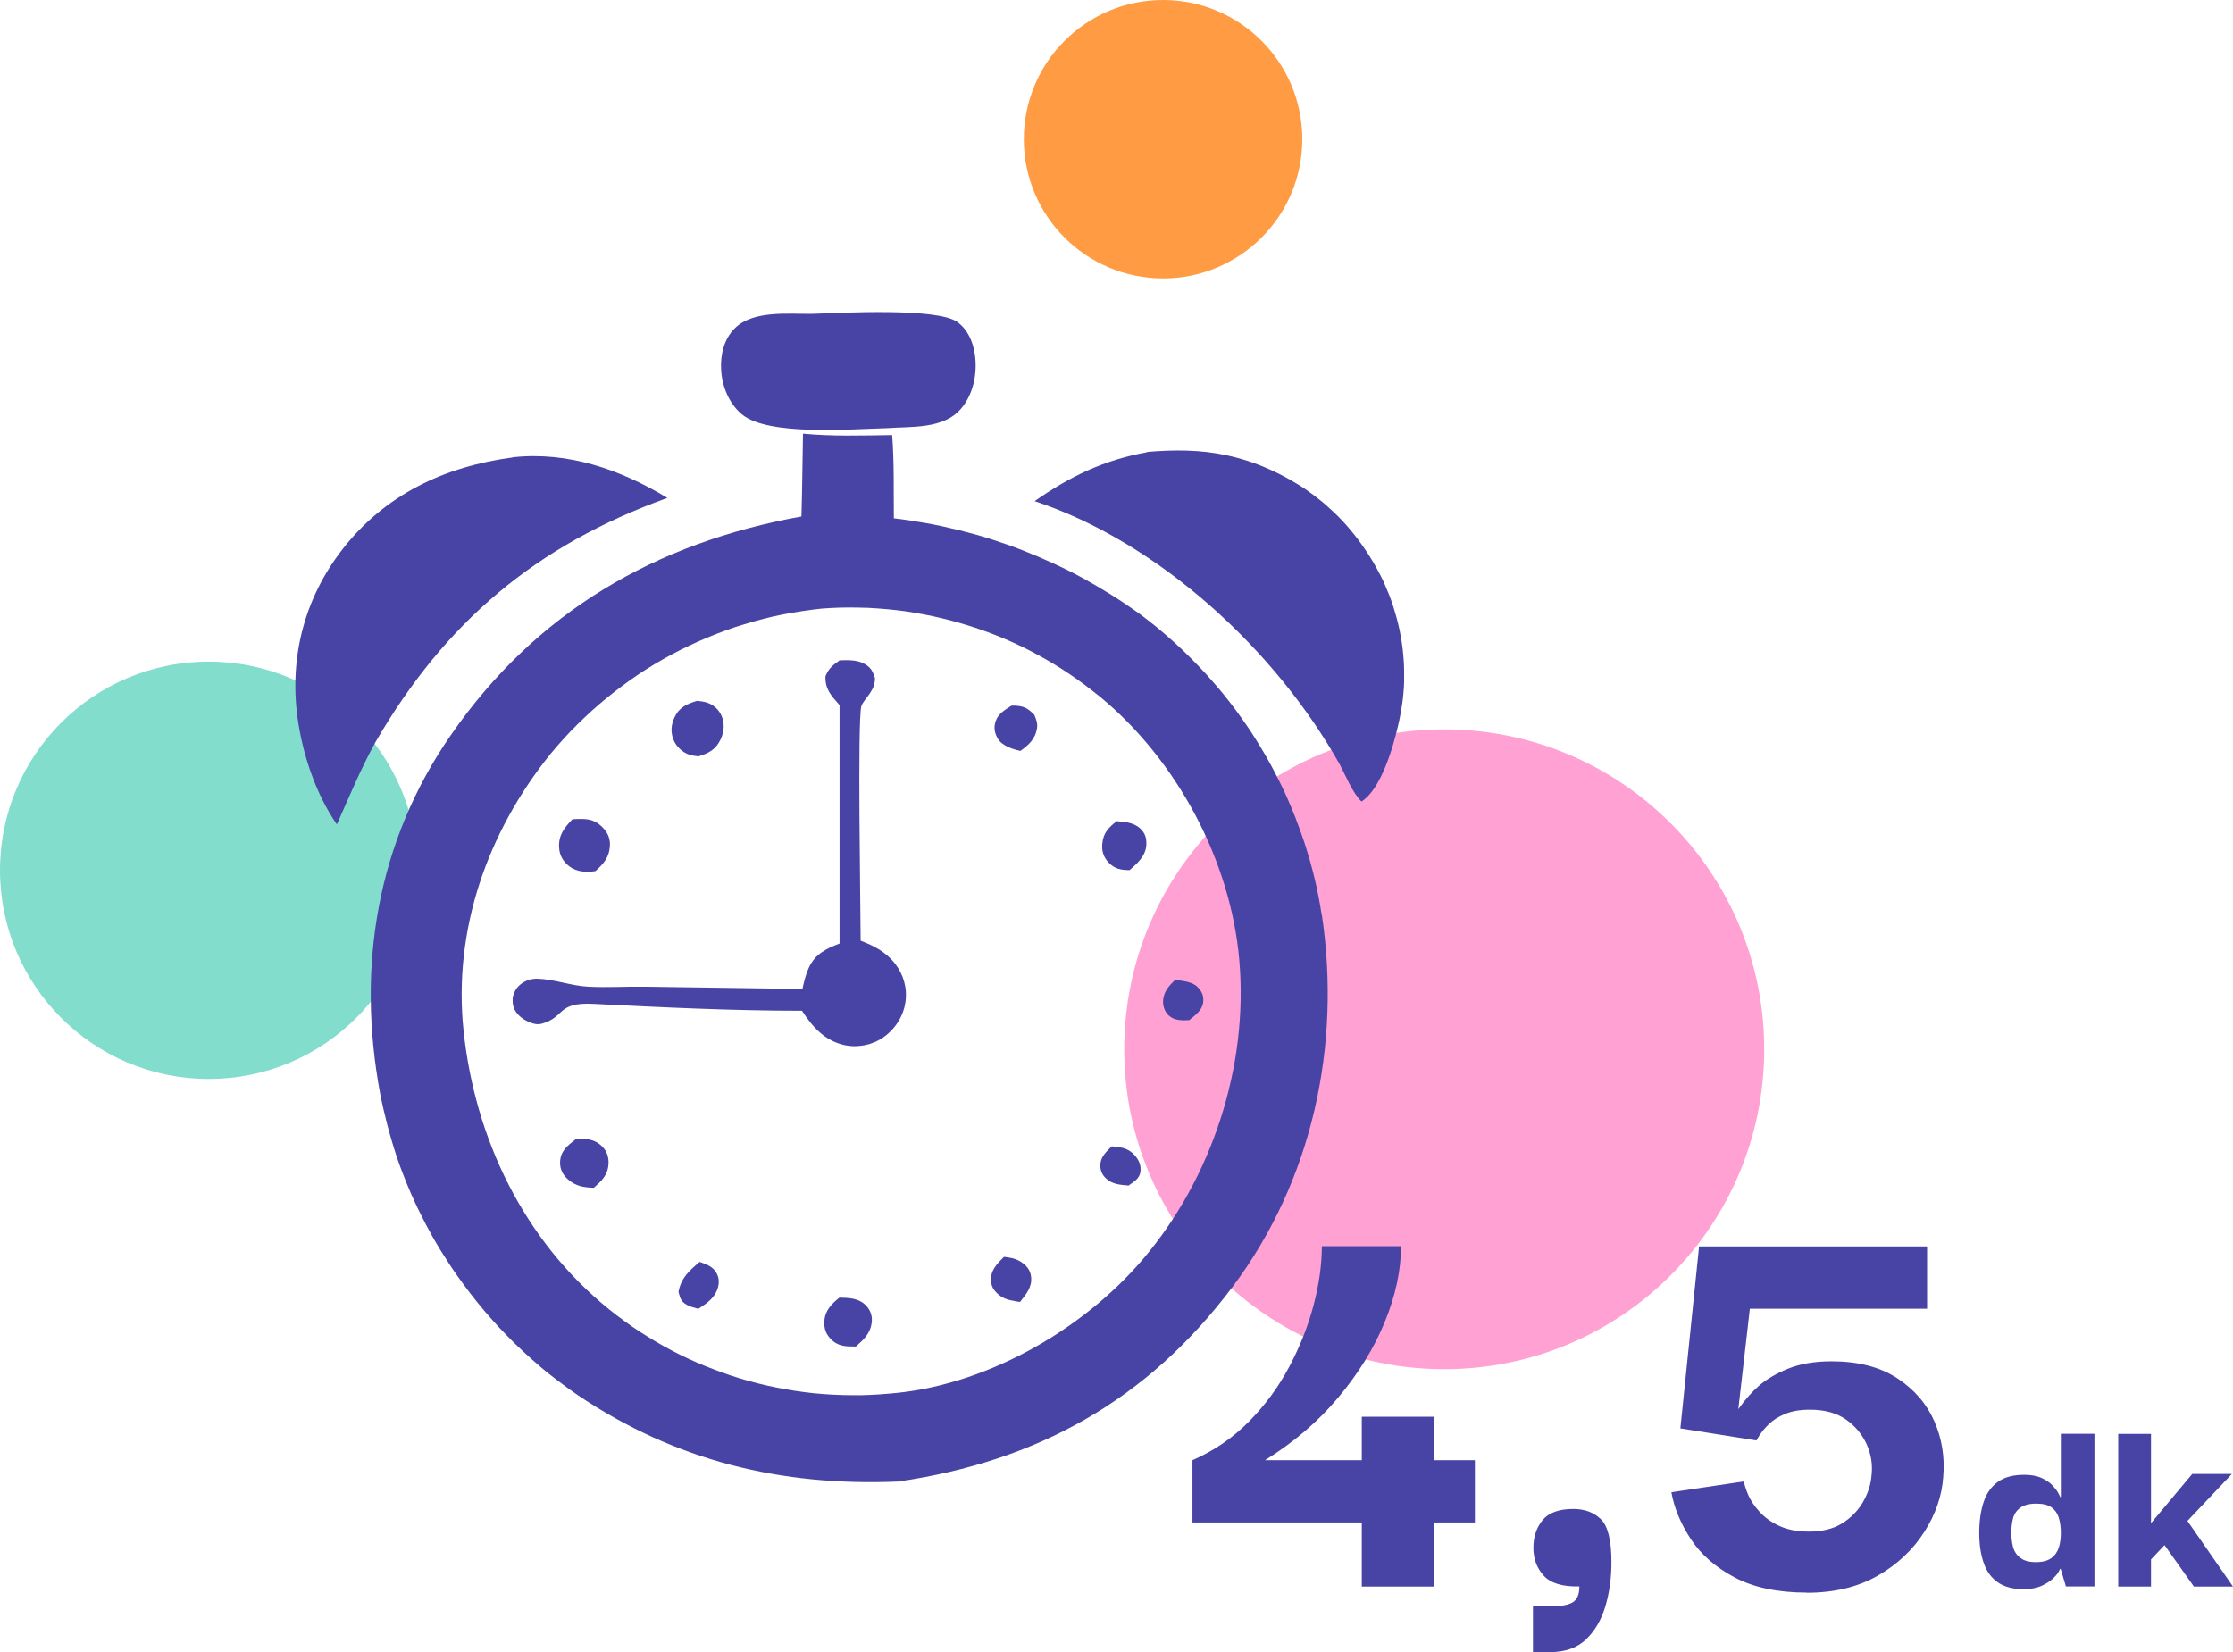
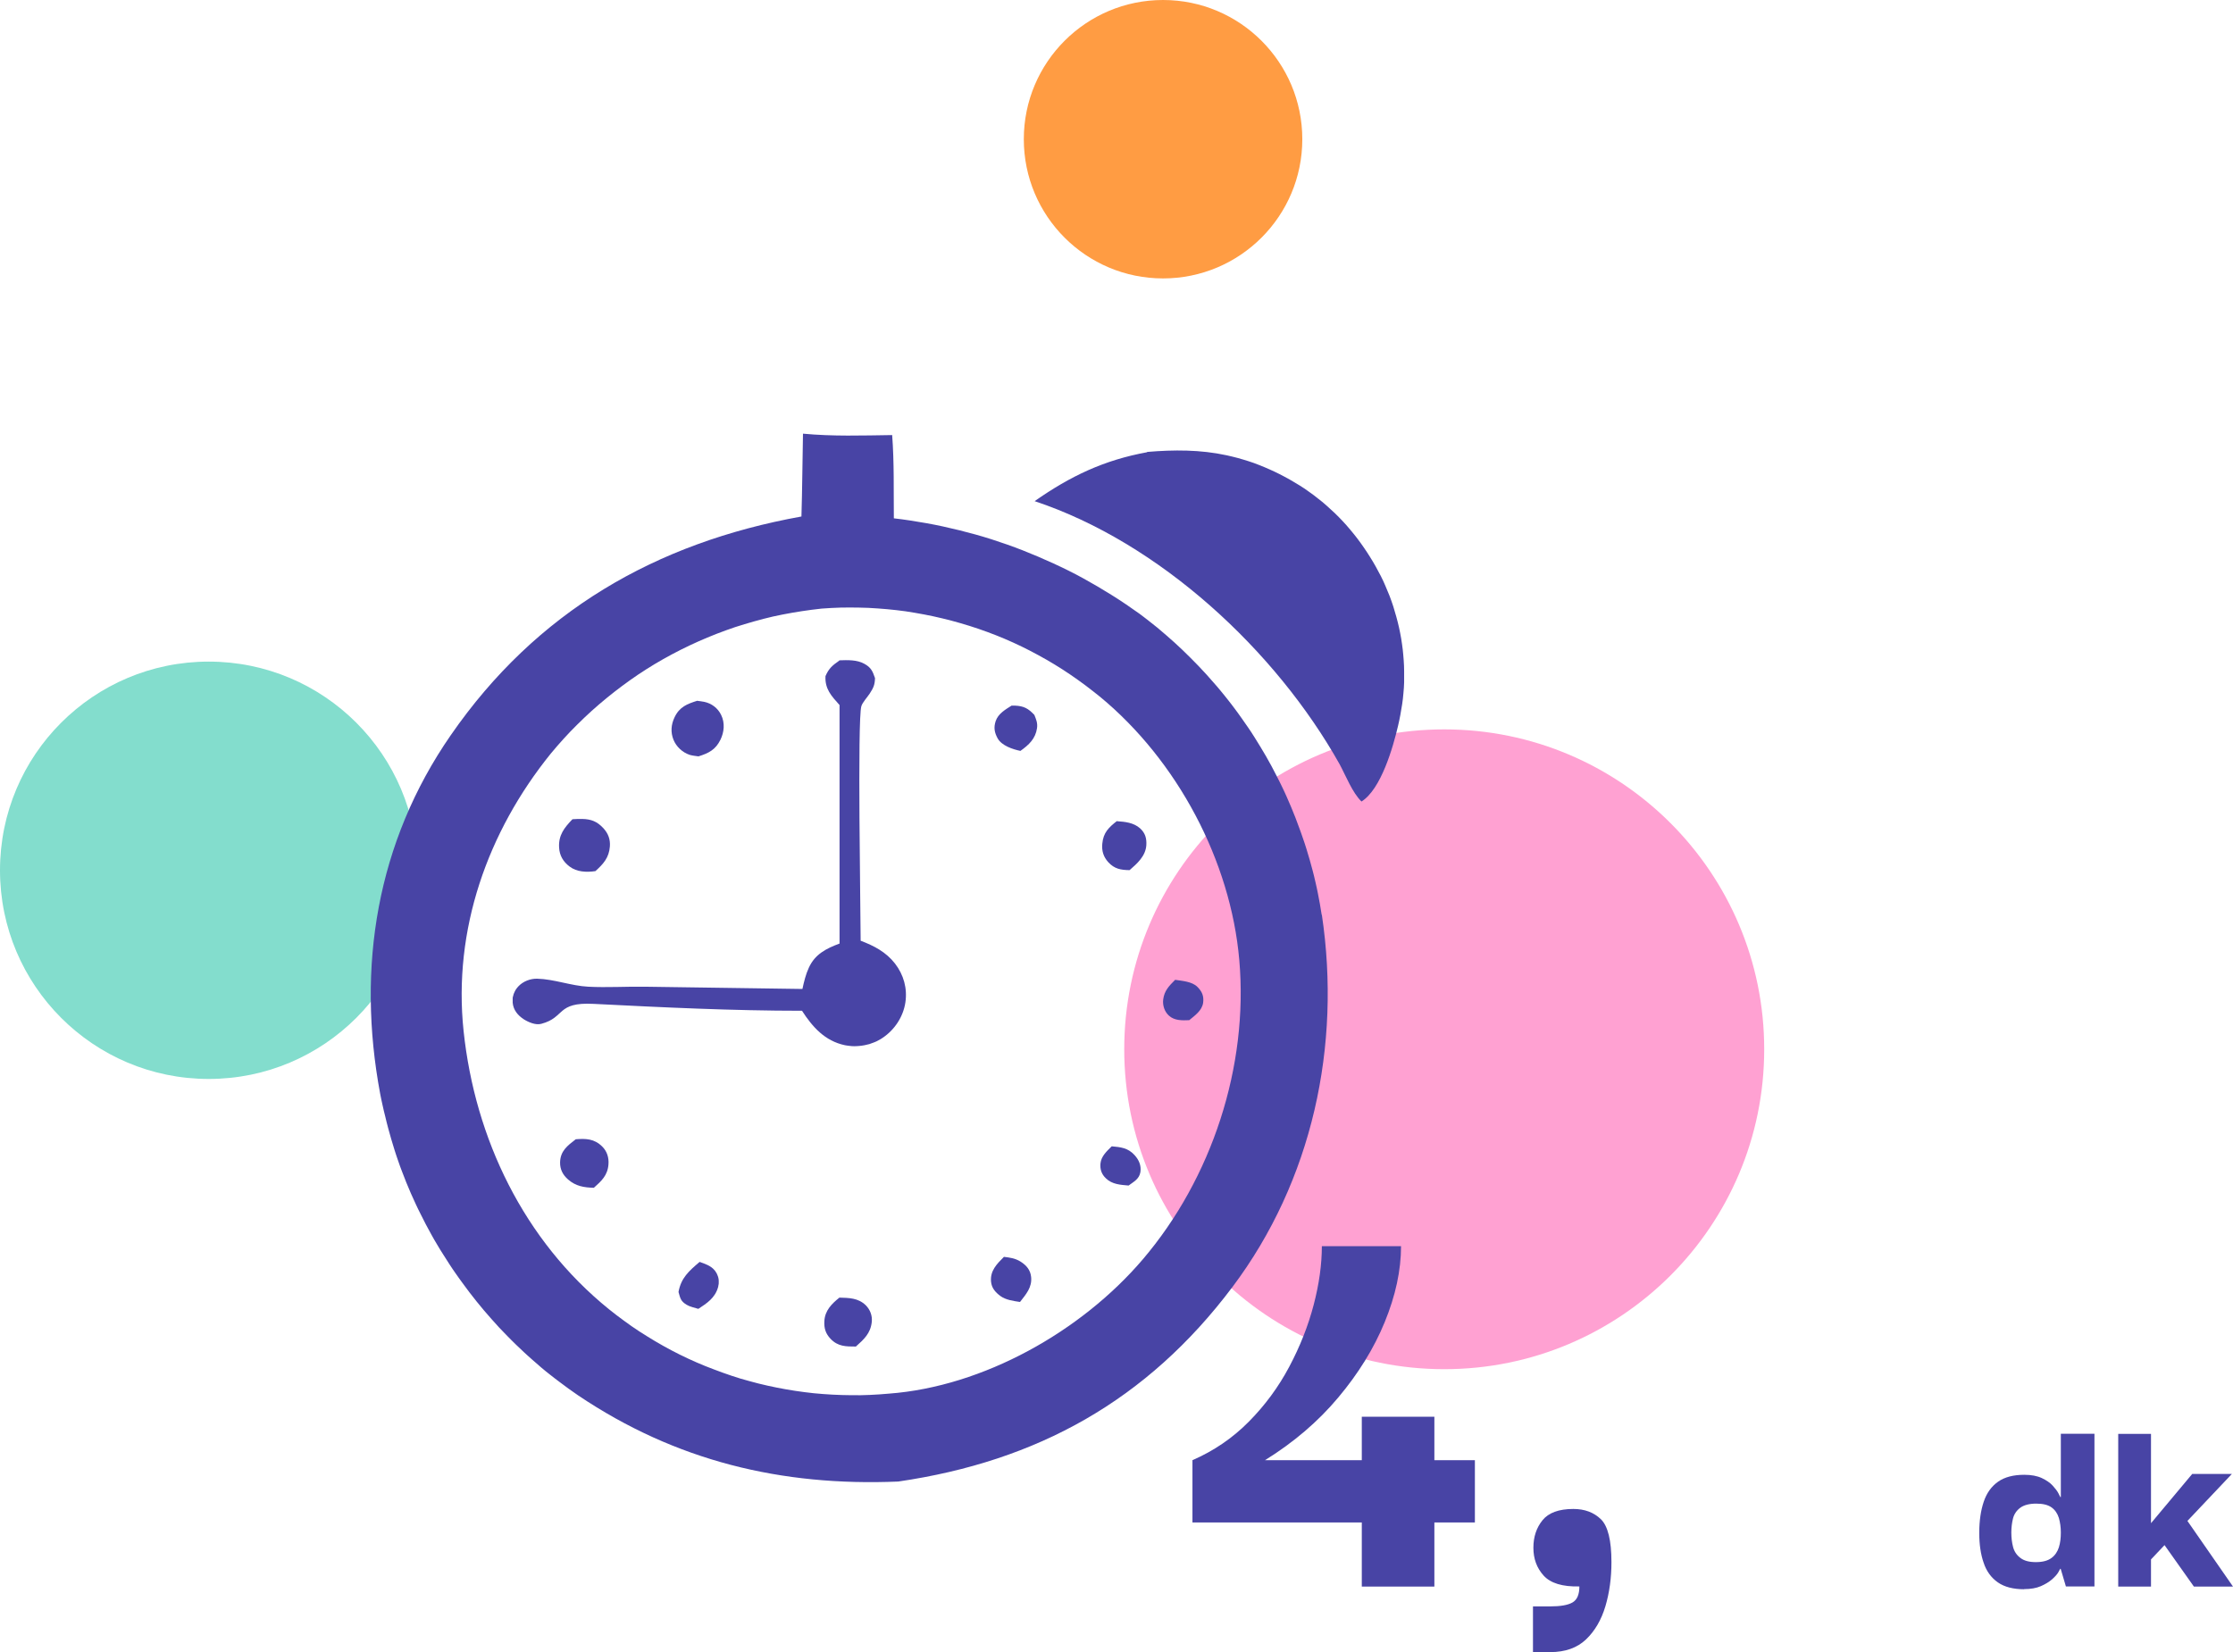
<svg xmlns="http://www.w3.org/2000/svg" id="Layer_2" viewBox="0 0 158.76 117.51">
  <defs>
    <style>
      .cls-1 {
        fill: #ff9c43;
      }

      .cls-2 {
        fill: #4844a5;
      }

      .cls-3 {
        fill: #ffa1d2;
      }

      .cls-4 {
        fill: #83ddcd;
      }
    </style>
  </defs>
  <g id="Post_1">
    <circle class="cls-4" cx="14.84" cy="61.89" r="14.84" />
    <circle class="cls-1" cx="82.69" cy="9.9" r="9.9" />
    <circle class="cls-3" cx="102.68" cy="74.62" r="22.75" />
    <g>
      <g>
-         <path class="cls-2" d="M57.74,22.32c2.04-.07,8.86-.45,10.31.57.75.53,1.13,1.42,1.26,2.31.19,1.33-.09,2.8-.97,3.85-1.25,1.49-3.56,1.27-5.34,1.4-2.46.06-8.42.57-10.26-.99-.92-.77-1.41-2-1.47-3.18-.06-1.04.2-2.16.96-2.92,1.3-1.31,3.8-1.02,5.52-1.04Z" />
-         <path class="cls-2" d="M36.46,32.52c3.93-.43,7.67.88,10.99,2.89-9.33,3.36-15.81,8.83-20.77,17.39-1.03,1.87-1.86,3.88-2.73,5.83-1.51-2.19-2.44-4.99-2.8-7.62-.58-4.31.51-8.47,3.17-11.91,3.04-3.93,7.29-5.93,12.15-6.57Z" />
        <path class="cls-2" d="M81.55,32.14c1.91-.16,3.78-.17,5.67.24.26.06.52.12.78.19.26.07.51.15.77.23.25.08.51.17.75.27.25.1.5.2.74.31.24.11.49.22.72.34.24.12.47.25.71.38.23.13.46.27.69.41.23.14.45.29.67.45.22.15.43.31.64.48.21.16.42.33.62.51.2.18.4.36.59.54.19.19.38.37.56.57.18.19.36.39.53.6.17.2.34.41.5.62.16.21.32.43.47.65.15.22.3.44.44.67.14.22.27.44.4.67.13.23.25.46.37.69.12.23.23.47.33.71.1.24.2.48.3.72.09.24.18.49.26.74.08.25.15.5.22.75.07.25.13.5.19.76.06.25.1.51.15.77.04.26.08.51.11.77.03.26.05.52.07.78.02.26.03.52.03.78,0,.26,0,.52,0,.78,0,.26-.03.52-.05.78-.02.26-.05.52-.09.78-.04.26-.08.51-.13.77-.05.26-.1.51-.16.76-.36,1.54-1.21,4.52-2.6,5.39-.64-.61-1.12-1.84-1.55-2.64-4.54-8.1-12.81-15.77-21.69-18.72,2.54-1.78,4.93-2.92,8-3.48Z" />
        <path class="cls-2" d="M93.97,65.07c-.04-.26-.09-.53-.13-.79-.05-.26-.1-.53-.15-.79-.05-.26-.11-.52-.17-.78-.06-.26-.12-.52-.19-.78-.07-.26-.14-.52-.21-.77s-.15-.51-.23-.77c-.08-.26-.16-.51-.25-.76-.09-.25-.17-.51-.27-.76-.09-.25-.19-.5-.28-.75-.1-.25-.2-.5-.3-.74s-.21-.49-.32-.74c-.11-.24-.22-.49-.34-.73-.12-.24-.23-.48-.36-.72-.12-.24-.25-.48-.37-.71-.13-.23-.26-.47-.39-.7-.13-.23-.27-.46-.41-.69-.14-.23-.28-.46-.42-.68-.14-.23-.29-.45-.44-.67-.15-.22-.3-.44-.46-.66-.15-.22-.31-.43-.47-.65-.16-.21-.32-.43-.49-.64-.17-.21-.33-.42-.5-.62-.17-.21-.34-.41-.52-.61-.18-.2-.35-.4-.53-.6-.18-.2-.36-.39-.55-.59-.18-.19-.37-.38-.56-.57-.19-.19-.38-.38-.57-.56-.19-.18-.39-.37-.59-.55-.2-.18-.4-.36-.6-.53-.2-.17-.41-.35-.61-.52-.21-.17-.42-.34-.63-.5-.21-.16-.42-.33-.64-.49-.64-.46-1.29-.9-1.96-1.32-.67-.42-1.35-.82-2.04-1.2-.69-.38-1.4-.73-2.12-1.06-.72-.33-1.44-.64-2.18-.93-.74-.29-1.48-.55-2.23-.79-.75-.24-1.51-.45-2.28-.64-.77-.19-1.54-.36-2.32-.5-.78-.14-1.56-.26-2.34-.35-.02-1.96.03-3.97-.12-5.92-2.12.03-4.23.1-6.34-.1-.04,1.96-.05,3.93-.11,5.89-10.36,1.87-18.85,6.76-24.93,15.55-5.27,7.61-6.71,16.49-5.02,25.51.05.27.11.54.17.81.06.27.12.54.19.8.06.27.13.53.2.8.07.26.15.53.22.79.08.26.16.53.24.79.08.26.17.52.26.78.09.26.18.52.28.77.1.26.2.51.3.77.1.25.21.51.32.76.11.25.22.5.34.75.12.25.23.5.36.74.12.25.25.49.37.73.13.24.26.48.39.72.13.24.27.48.41.71.14.24.28.47.43.7.14.23.29.46.44.69.15.23.3.46.46.68s.31.45.48.67c.16.22.33.44.49.66.17.22.34.43.51.65.17.21.35.43.52.63.18.21.36.42.54.62.18.2.37.41.55.61.19.2.38.4.57.59.19.2.39.39.58.58.2.19.4.38.6.57.2.19.41.37.61.55.21.18.41.36.62.54.21.18.42.35.64.52s.43.34.65.5c.22.17.44.33.66.49.22.16.45.32.67.47,6.94,4.67,14.46,6.48,22.76,6.13,9.88-1.44,17.69-5.76,23.76-13.83,5.69-7.57,7.75-17.17,6.36-26.48ZM81.24,89.57c-4.35,5.1-11.31,9.04-18.06,9.54-.44.04-.88.07-1.33.09-.44.02-.89.03-1.33.02-.44,0-.89-.02-1.33-.04s-.89-.06-1.33-.1c-.44-.05-.88-.1-1.32-.17-.44-.07-.88-.14-1.31-.23-.44-.09-.87-.18-1.3-.29-.43-.11-.86-.23-1.28-.35-.42-.13-.85-.27-1.26-.42-.42-.15-.83-.31-1.24-.47s-.82-.35-1.22-.53c-.4-.19-.8-.38-1.19-.59-.39-.21-.78-.42-1.16-.65-.38-.23-.76-.46-1.13-.7-.37-.24-.74-.5-1.09-.76-.36-.26-.71-.53-1.06-.81-6.05-4.89-9.53-12.13-10.34-19.79-.76-7.2,1.7-14.16,6.2-19.73.3-.36.6-.71.92-1.06.31-.35.64-.68.97-1.01.33-.33.67-.65,1.01-.96.35-.31.7-.62,1.06-.91.36-.3.73-.58,1.1-.86.37-.28.76-.55,1.14-.81.39-.26.78-.51,1.18-.75.4-.24.81-.47,1.22-.69.41-.22.83-.43,1.25-.63.42-.2.85-.39,1.28-.57.43-.18.87-.35,1.31-.51.44-.16.88-.31,1.33-.44.45-.14.9-.26,1.35-.38s.91-.22,1.37-.31c.46-.09.92-.17,1.38-.24.46-.07.92-.13,1.39-.18.44-.03.89-.06,1.33-.07s.89-.01,1.33,0c.44,0,.89.03,1.33.06.44.03.88.07,1.32.12.44.05.88.11,1.32.19.44.07.87.16,1.31.25.43.09.86.2,1.29.31s.85.24,1.28.37.84.28,1.26.43c.42.15.83.32,1.24.49.41.17.81.36,1.21.55.4.19.79.4,1.18.61.39.21.77.43,1.15.66.38.23.75.47,1.12.72.37.25.73.51,1.08.77.36.27.7.54,1.05.82,5.47,4.52,9.28,11.65,9.89,18.72.66,7.56-1.95,15.52-6.87,21.29Z" />
        <path class="cls-2" d="M79.04,81.52c.65.06,1.15.11,1.62.62.31.34.49.74.42,1.21-.08.5-.48.69-.84.96-.57-.05-1.17-.08-1.61-.51-.31-.29-.43-.64-.39-1.06.05-.52.46-.88.81-1.23Z" />
        <path class="cls-2" d="M83.55,69.68c.51.08,1.2.12,1.58.5.34.34.47.66.41,1.13-.08.56-.59.91-.99,1.24-.5.02-1.04.04-1.44-.32-.32-.29-.46-.73-.41-1.15.08-.63.42-.97.85-1.4Z" />
        <path class="cls-2" d="M49.74,89.74c.39.14.8.27,1.07.6.03.04.07.08.09.13.03.04.06.09.08.14.02.05.04.1.06.15.02.05.03.1.04.15.01.05.02.1.02.16,0,.05,0,.11,0,.16,0,.05,0,.11-.02.16,0,.05-.02.1-.03.16-.22.76-.79,1.13-1.4,1.53-.26-.08-.6-.15-.83-.29-.43-.26-.45-.46-.58-.91.18-1,.74-1.49,1.49-2.13Z" />
        <path class="cls-2" d="M71.36,89.38c.44.05.81.1,1.2.34.41.26.7.59.75,1.09.08.74-.37,1.24-.79,1.78-.46-.07-1-.14-1.39-.42-.36-.27-.63-.57-.67-1.03-.07-.77.41-1.25.91-1.75Z" />
        <path class="cls-2" d="M71.93,50.18c.08,0,.16,0,.23,0,.64.03.94.2,1.38.66.13.33.24.57.19.94-.11.76-.58,1.19-1.18,1.62-.54-.11-1.33-.37-1.62-.89-.23-.42-.29-.77-.14-1.23.18-.53.69-.82,1.13-1.1Z" />
        <path class="cls-2" d="M79.41,58.4c.59.04,1.19.1,1.65.51.37.34.47.72.44,1.2-.05.77-.65,1.3-1.19,1.77-.62-.01-1.07-.08-1.52-.57-.34-.38-.47-.8-.42-1.31.07-.79.46-1.16,1.05-1.62Z" />
        <path class="cls-2" d="M59.67,92.28c.69.02,1.34.02,1.88.54.32.32.48.75.43,1.2-.09.81-.56,1.23-1.13,1.74-.71,0-1.28,0-1.8-.55-.35-.37-.47-.75-.44-1.26.04-.75.52-1.23,1.07-1.67Z" />
        <path class="cls-2" d="M40.92,81.02c.74-.06,1.33-.04,1.89.51.35.34.49.8.45,1.28-.06.78-.5,1.18-1.04,1.66-.7-.02-1.28-.11-1.83-.59-.37-.32-.58-.72-.57-1.22.02-.81.52-1.18,1.1-1.63Z" />
        <path class="cls-2" d="M40.7,58.26c.23-.02.46-.02.69-.02.63.01,1.07.18,1.51.66.34.37.5.79.46,1.3-.06.79-.46,1.24-1.03,1.75-.62.09-1.32.07-1.84-.33-.45-.34-.71-.78-.74-1.35-.05-.88.37-1.41.95-2.01Z" />
        <path class="cls-2" d="M49.58,49.84c.16.02.32.04.48.07.53.11.97.44,1.21.93.28.57.22,1.22-.05,1.77-.35.71-.83.95-1.56,1.18-.21-.03-.43-.05-.63-.11-.51-.17-.95-.58-1.15-1.08-.21-.53-.17-1.07.08-1.59.35-.74.89-.95,1.63-1.18Z" />
        <path class="cls-2" d="M59.67,46.96c.59-.02,1.26-.05,1.79.25.47.26.58.52.75,1.01-.01.49-.12.71-.38,1.11-.15.23-.52.64-.59.89-.29.96-.05,14.78-.05,16.68.95.36,1.8.8,2.44,1.62.62.8.89,1.77.74,2.77-.15,1.01-.76,1.94-1.61,2.51-.1.07-.2.13-.3.18-.1.06-.21.11-.32.15-.11.04-.22.08-.33.12-.11.03-.23.06-.34.08-.11.02-.23.04-.35.05-.12.01-.23.02-.35.02-.12,0-.23,0-.35-.02-.12-.01-.23-.03-.35-.05-1.42-.3-2.3-1.29-3.05-2.45-4.93,0-9.89-.24-14.82-.49-2.66-.14-2,.97-3.72,1.42-.4.11-.92-.12-1.25-.33-.42-.28-.73-.65-.78-1.17,0-.05,0-.1,0-.16s0-.1,0-.16c0-.05.01-.1.03-.15.01-.05.02-.1.04-.15.02-.05.04-.1.06-.14.02-.05.05-.09.07-.14.03-.04.06-.09.09-.13.03-.04.06-.08.1-.12.34-.37.86-.57,1.35-.56,1.21.03,2.42.51,3.64.57,1.33.07,2.7-.02,4.04,0l11.18.16c.11-.51.24-1.05.46-1.52.44-.96,1.24-1.36,2.18-1.71v-16.96c-.58-.65-1.05-1.14-1-2.06.24-.55.49-.76.98-1.1Z" />
      </g>
      <g>
        <path class="cls-2" d="M84.78,108.27v-4.43c1.52-.66,2.85-1.57,4-2.73,1.15-1.16,2.11-2.46,2.88-3.91.77-1.45,1.35-2.92,1.74-4.41.39-1.49.58-2.88.58-4.17h5.63c0,1.72-.39,3.52-1.16,5.4s-1.88,3.67-3.31,5.37c-1.43,1.71-3.17,3.19-5.2,4.45h14.92v4.43h-20.08ZM96.82,112.83v-12.08h5.16v12.08h-5.16Z" />
        <path class="cls-2" d="M108.99,117.51v-3.27h1.2c.75,0,1.28-.09,1.61-.28.33-.19.49-.57.49-1.14-1.2.03-2.05-.23-2.54-.77-.49-.54-.73-1.2-.73-1.98s.22-1.43.65-1.96,1.16-.8,2.19-.8c.8,0,1.45.24,1.96.73.5.49.75,1.51.75,3.05,0,1.12-.14,2.16-.43,3.14-.29.97-.75,1.76-1.38,2.36-.63.6-1.48.9-2.54.9h-1.25Z" />
-         <path class="cls-2" d="M128.47,113.26c-2.06,0-3.78-.36-5.14-1.08-1.36-.72-2.4-1.63-3.12-2.73-.72-1.1-1.18-2.21-1.38-3.33l5.16-.77c.03.23.13.55.3.95.17.4.44.8.8,1.2.36.4.82.74,1.4,1.01s1.28.41,2.11.41c.95,0,1.73-.19,2.36-.58.63-.39,1.12-.89,1.48-1.5.36-.62.57-1.25.62-1.91.09-.77-.03-1.51-.34-2.21-.32-.7-.8-1.29-1.46-1.76s-1.52-.71-2.58-.71c-.69,0-1.28.1-1.76.3-.49.2-.87.45-1.16.73s-.5.55-.65.77c-.14.23-.22.36-.22.39l-5.42-.86,1.33-12.94h16.21v4.43h-12.6l-.82,7.14c.49-.69.99-1.25,1.51-1.7.52-.44,1.2-.84,2.04-1.18.85-.34,1.87-.52,3.07-.52,1.89,0,3.45.4,4.67,1.2,1.22.8,2.1,1.82,2.64,3.05.54,1.23.76,2.55.64,3.96-.09,1.35-.54,2.66-1.35,3.93-.82,1.28-1.93,2.32-3.33,3.12-1.41.8-3.08,1.2-5.03,1.2Z" />
        <path class="cls-2" d="M143.92,113.02c-.78,0-1.41-.16-1.88-.49s-.81-.79-1.01-1.4c-.21-.6-.31-1.31-.31-2.12,0-.86.11-1.6.32-2.22.21-.62.55-1.09,1.02-1.42s1.09-.49,1.86-.49c.5,0,.92.08,1.24.23s.59.33.78.54c.19.21.33.39.41.55s.13.25.13.26h.04v-4.5h2.39v10.86h-2.03l-.37-1.25h-.04s-.05.11-.14.26c-.09.15-.24.31-.44.49-.21.18-.47.34-.79.48s-.72.21-1.2.21ZM144.75,111.09c.48,0,.84-.1,1.1-.29s.43-.45.53-.76c.1-.32.14-.67.14-1.05s-.05-.72-.14-1.04c-.1-.32-.27-.57-.52-.75-.25-.18-.61-.27-1.09-.27s-.87.1-1.13.29c-.26.19-.44.45-.52.76-.08.32-.12.65-.12,1.01s.04.7.12,1.01c.08.32.25.58.51.78.26.21.63.31,1.12.31Z" />
        <path class="cls-2" d="M152.93,112.83h-2.33v-10.86h2.33v10.86ZM152.89,110.94v-2.57l2.97-3.55h2.82l-5.79,6.12ZM154.77,107.08l3.99,5.75h-2.78l-2.91-4.11,1.7-1.64Z" />
      </g>
    </g>
  </g>
</svg>